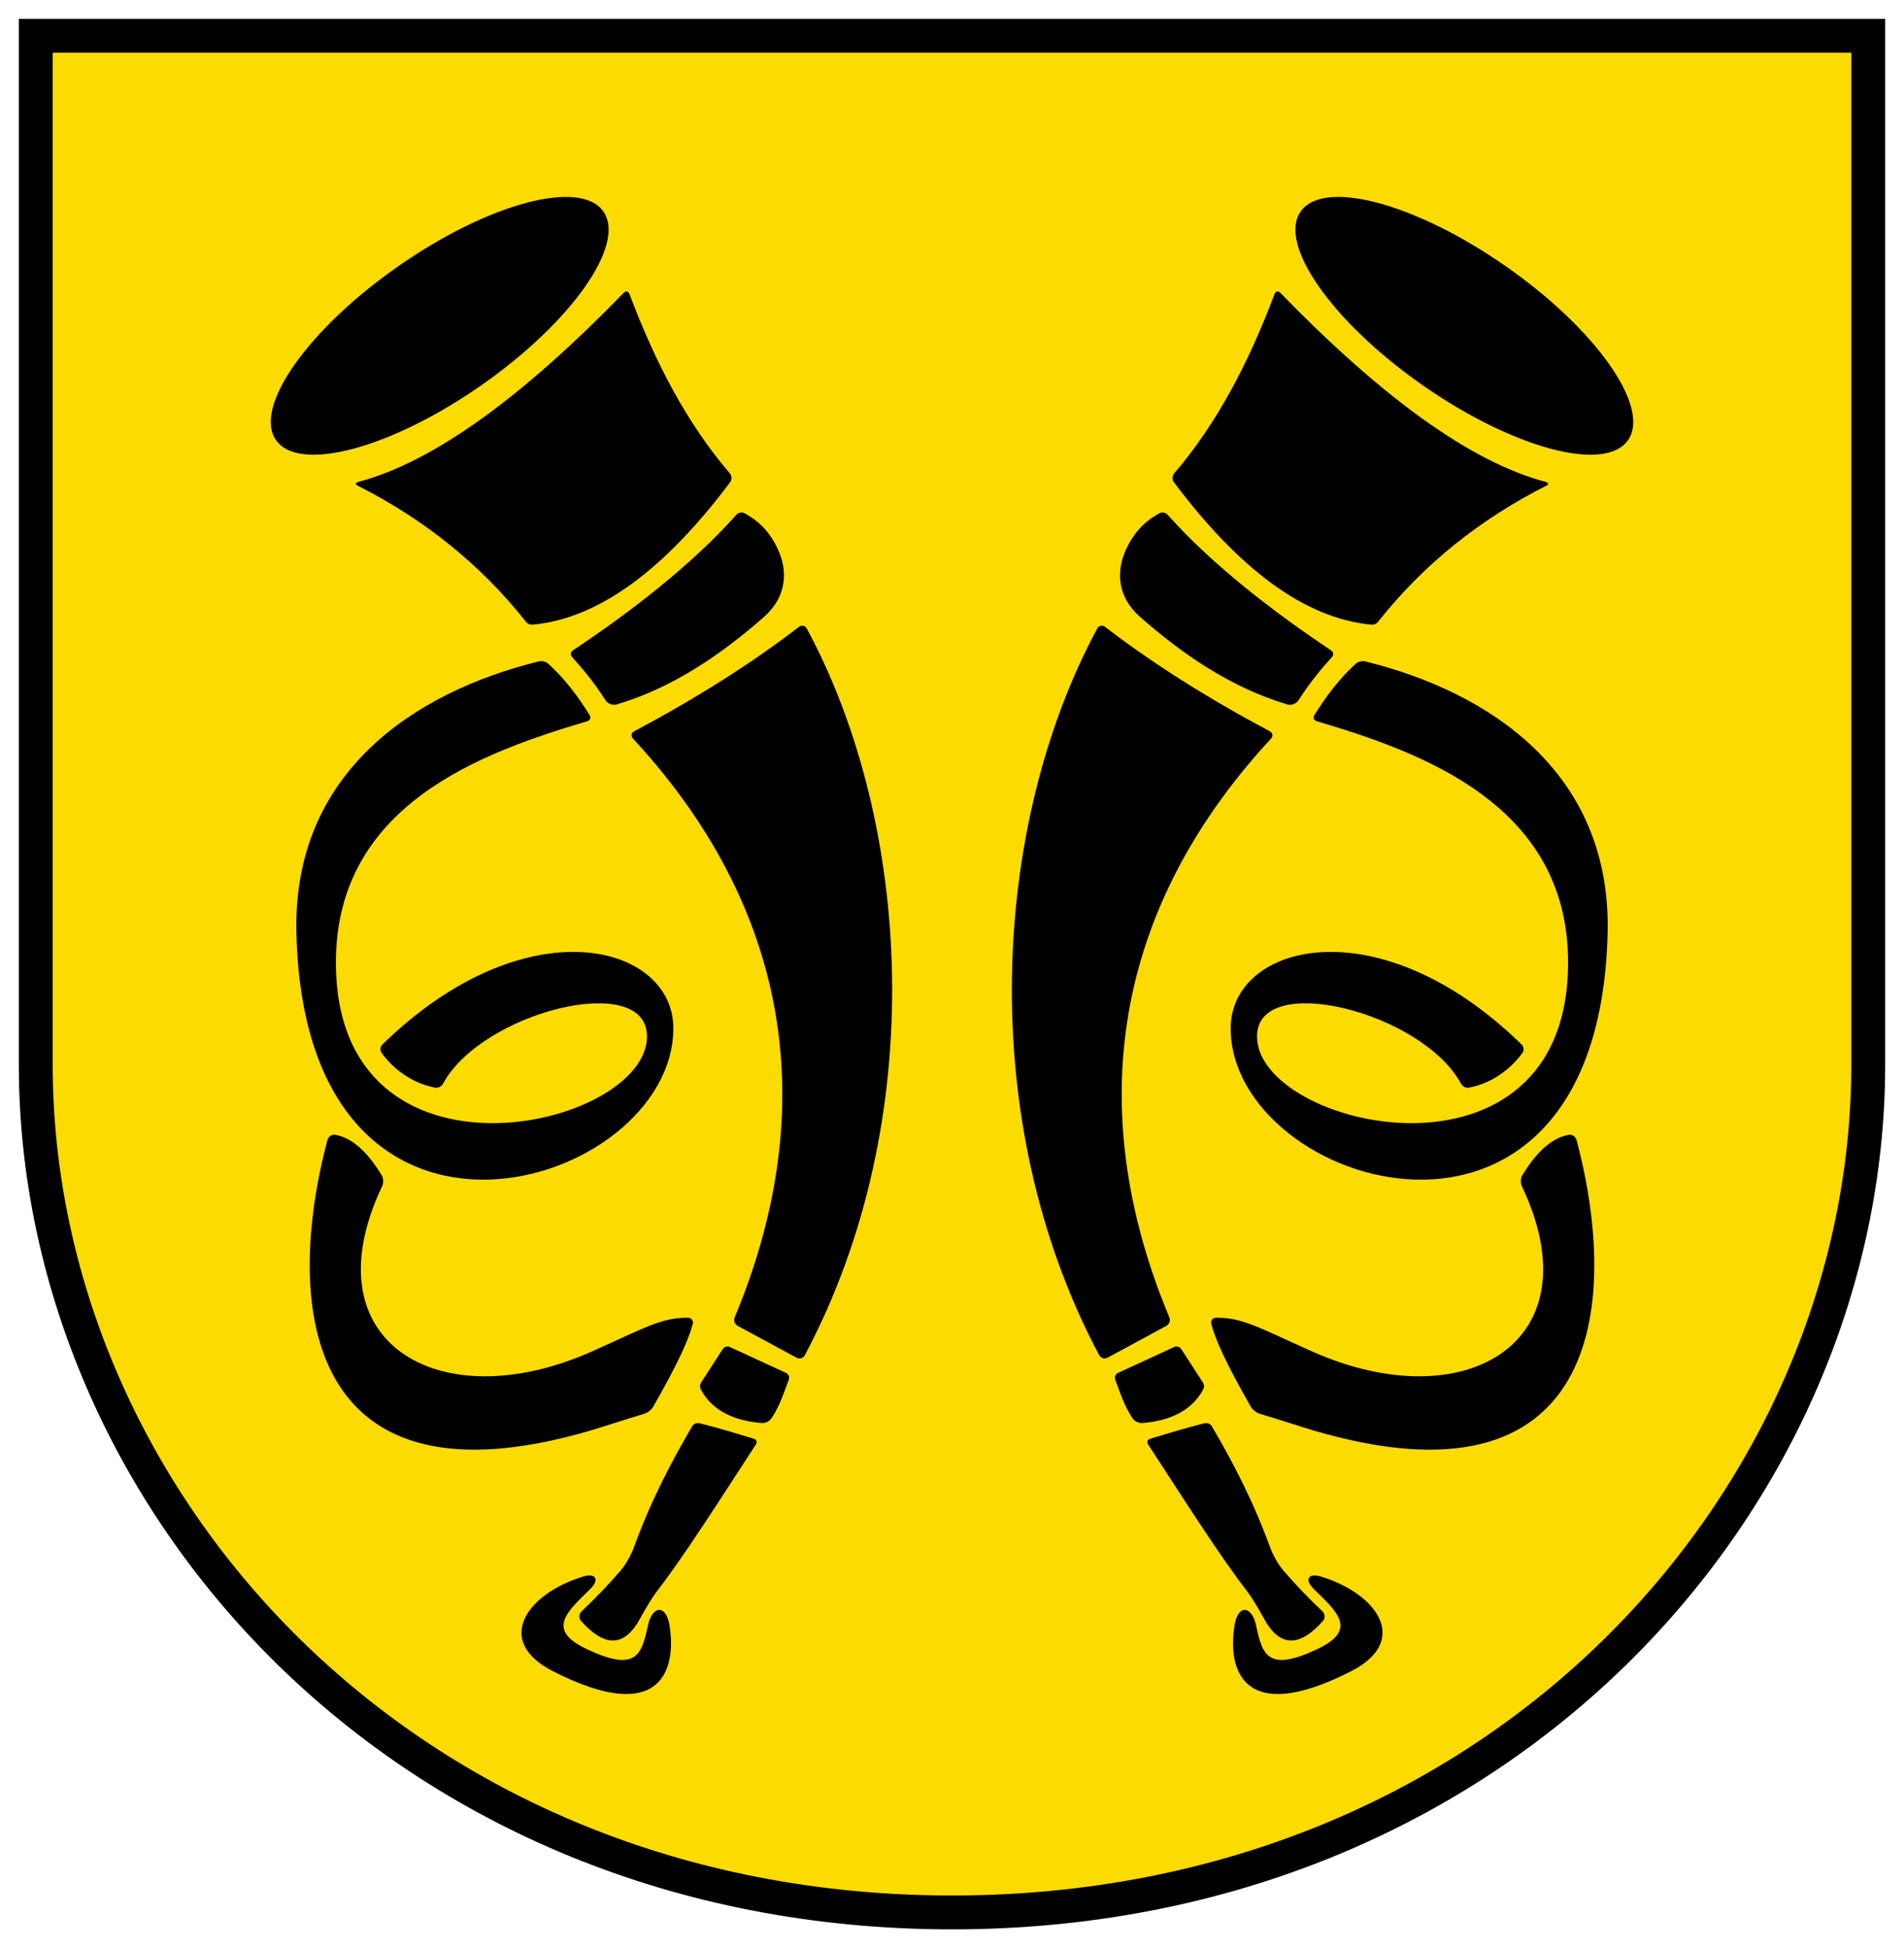
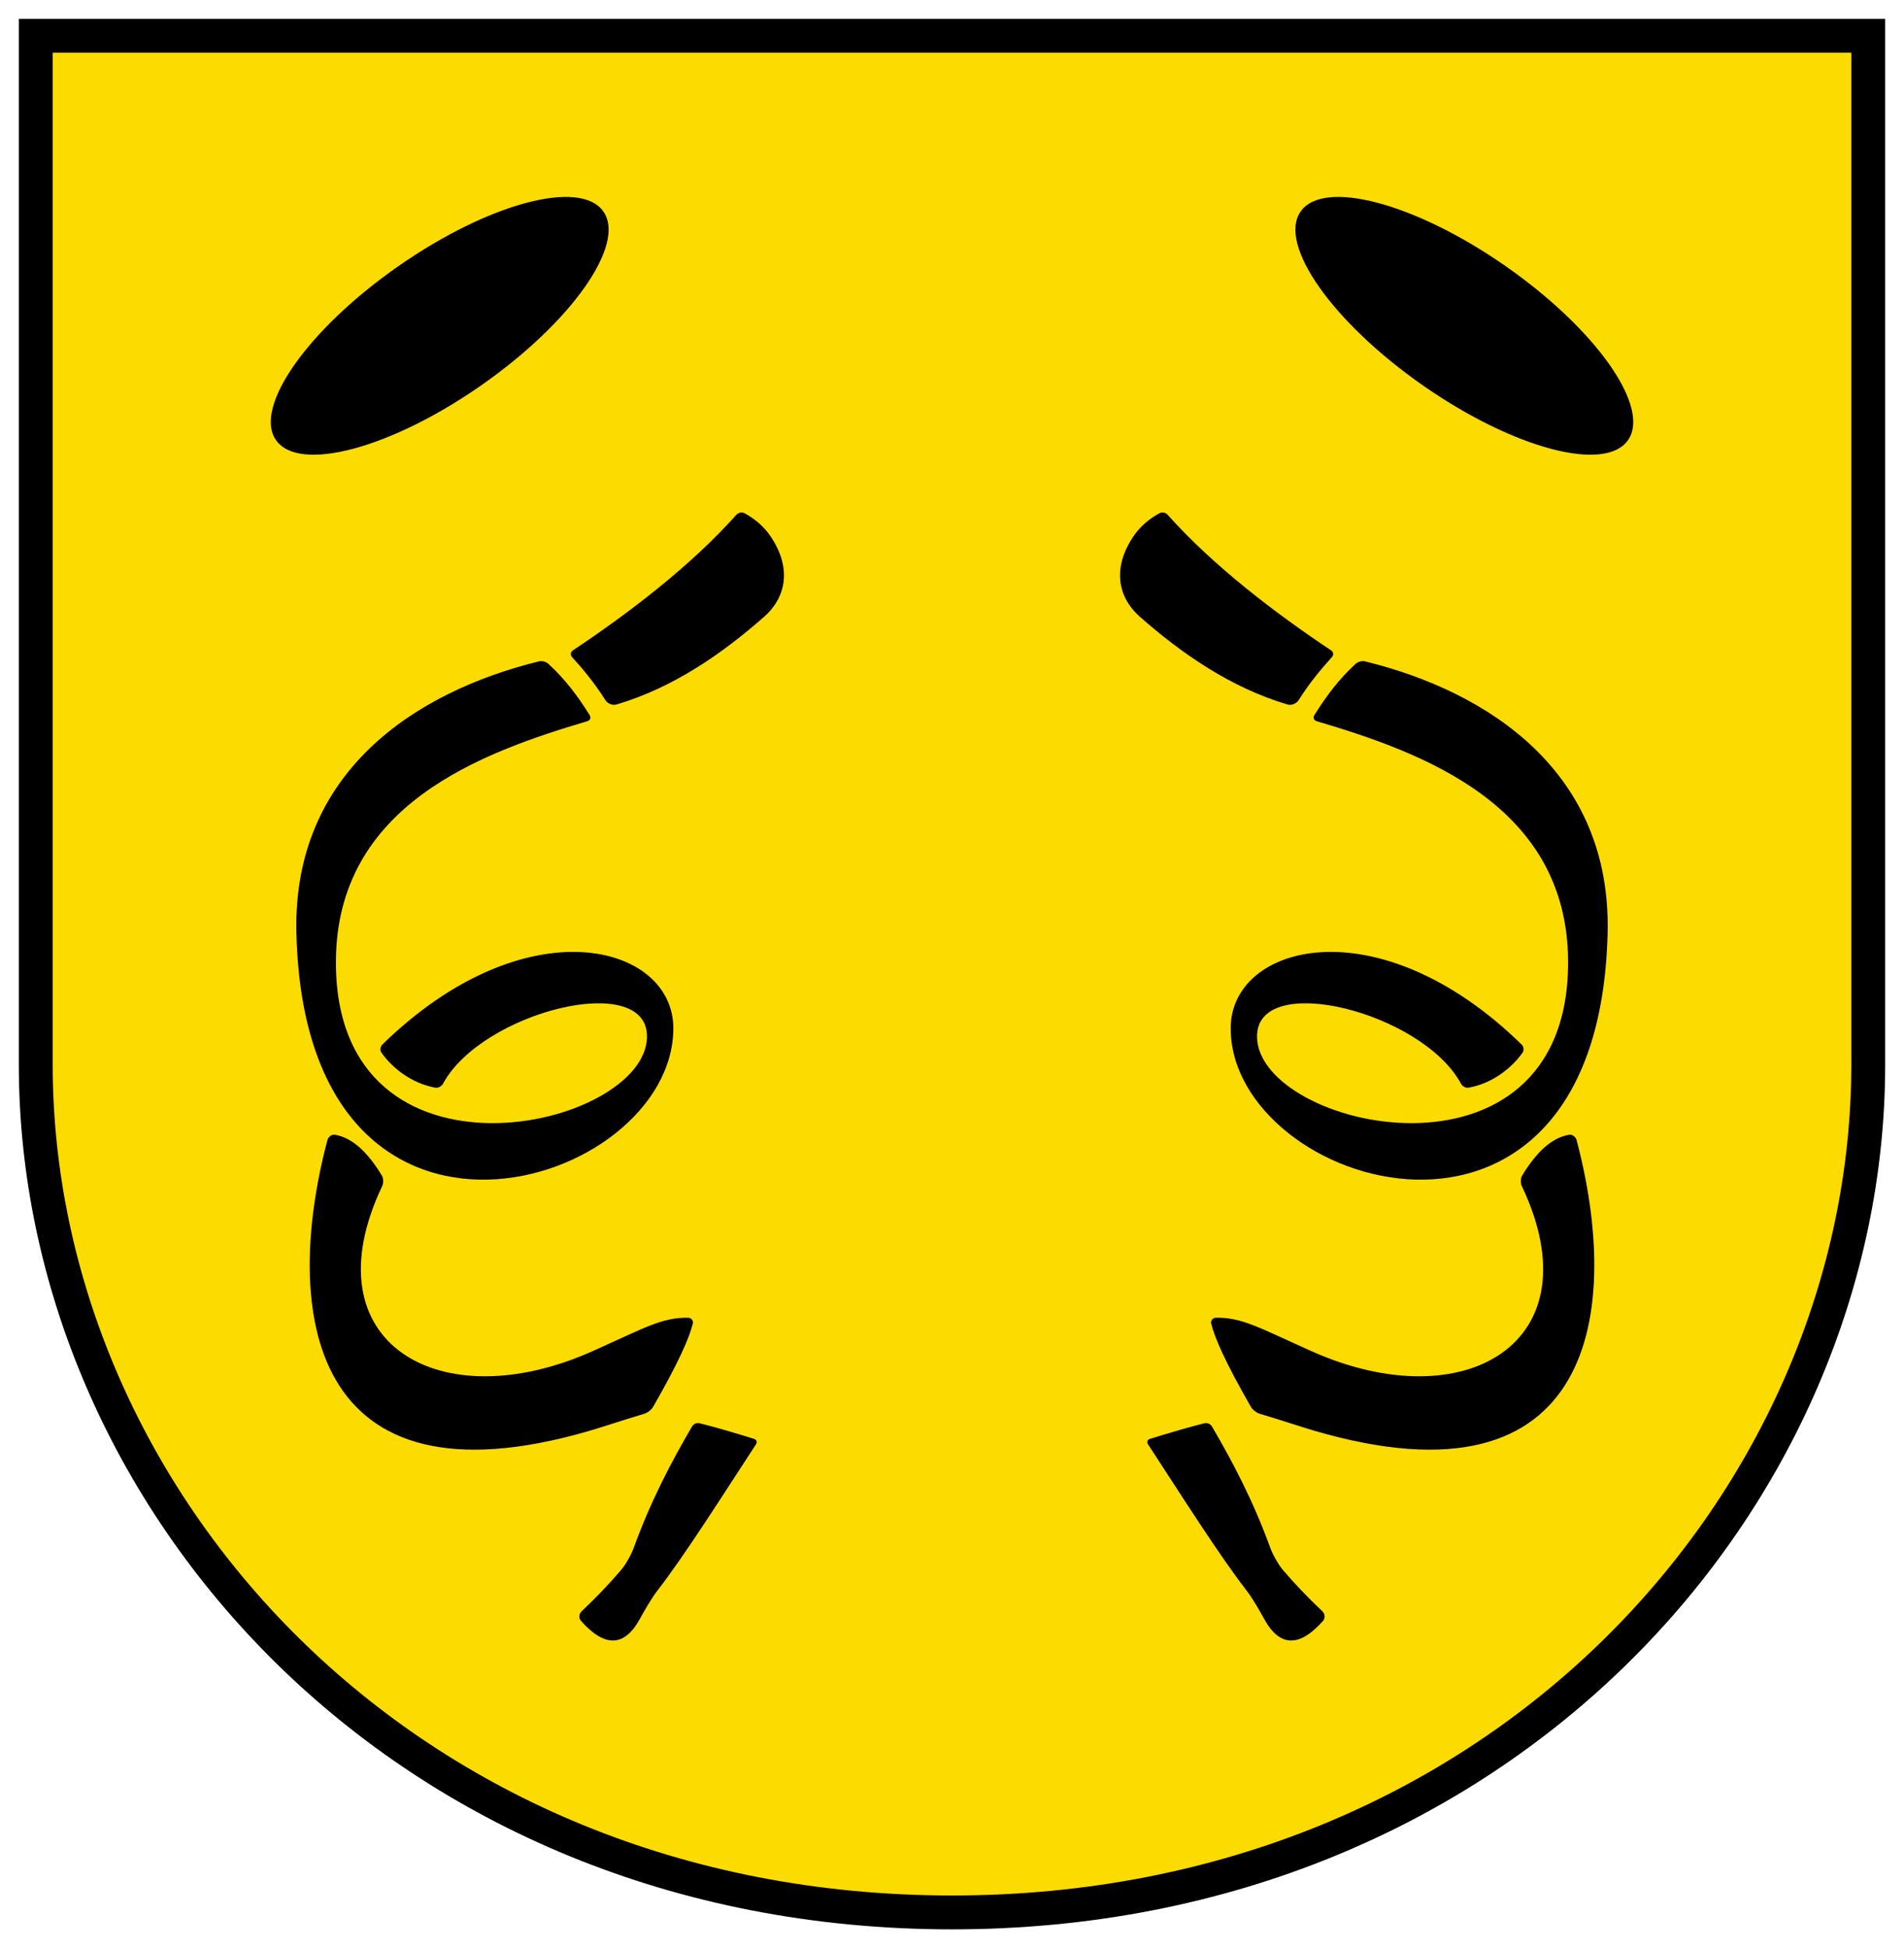
<svg xmlns="http://www.w3.org/2000/svg" xmlns:ns1="http://www.inkscape.org/namespaces/inkscape" xmlns:ns2="http://sodipodi.sourceforge.net/DTD/sodipodi-0.dtd" xmlns:xlink="http://www.w3.org/1999/xlink" ns1:version="1.1.1 (3bf5ae0d25, 2021-09-20)" ns2:docname="CoA Herrlingen.svg" id="svg2130" version="1.1" viewBox="0 0 505.961 517.746" height="517.746" width="505.961">
  <defs id="defs2124" />
  <ns2:namedview ns1:pagecheckerboard="false" fit-margin-bottom="5" fit-margin-right="5" fit-margin-left="5" fit-margin-top="5" lock-margins="true" units="px" ns1:snap-smooth-nodes="true" ns1:snap-object-midpoints="true" ns1:window-maximized="1" ns1:window-y="-11" ns1:window-x="-11" ns1:window-height="1506" ns1:window-width="2560" showgrid="false" ns1:document-rotation="0" ns1:current-layer="layer1" ns1:document-units="px" ns1:cy="258.66667" ns1:cx="253" ns1:zoom="1.5" ns1:pageshadow="2" ns1:pageopacity="0" borderopacity="1.0" bordercolor="#666666" pagecolor="#333333" id="base" showguides="true" ns1:guide-bbox="true" ns1:snap-intersection-paths="true" ns1:object-paths="true" ns1:snap-grids="false" ns1:snap-global="true" ns1:lockguides="false" guidecolor="#00ffff" guideopacity="0.498" ns1:snap-midpoints="true" />
  <g id="layer1" ns1:groupmode="layer" ns1:label="herrlingen" transform="translate(-56.968,-63.568)">
    <g id="g13590" ns1:label="coa">
      <path style="opacity:1;fill:#fcdb00;fill-opacity:1;stroke:#000000;stroke-width:9;stroke-linecap:butt;stroke-miterlimit:4;stroke-dasharray:none" d="M 66.468,346.482 V 73.068 l 486.961,-3e-6 V 346.482 c 0,114.876 -97.207,225.331 -243.48,225.331 -146.274,0 -243.48,-110.456 -243.48,-225.331 z" id="path11666" ns2:nodetypes="cccczc" ns1:label="coa-0" />
      <g id="g13606" ns1:label="horns">
        <g id="g10900" ns1:label="horn-l">
-           <path style="opacity:1;fill:#000000;stroke-linecap:square" d="m 407.995,482.556 c 14.902,4.526 23.828,17.065 8.02,25.147 -28.947,14.798 -33.017,-0.659 -30.937,-12.463 0.941,-5.338 4.576,-4.964 5.692,0.375 1.668,7.981 3.265,12.352 16.288,6.196 10.746,-5.08 5.297,-9.83 -0.936,-15.907 -2.574,-2.509 -1.564,-4.391 1.873,-3.347 z" id="path5645" ns2:nodetypes="sssssss" ns1:label="mouthpiece-l" />
          <g id="g10886" ns1:label="horn-l0">
-             <path style="opacity:1;fill:#000000;stroke-linecap:square" d="m 367.698,413.665 c -21.619,-51.734 -17.359,-105.804 27.023,-153.806 0.611,-0.661 0.466,-1.532 -0.329,-1.956 -16.992,-9.046 -31.497,-18.299 -43.771,-27.739 -0.714,-0.549 -1.643,-0.36 -2.071,0.432 -27.866,51.623 -32.748,130.539 0.511,193.133 0.422,0.795 1.413,1.089 2.205,0.661 5.211,-2.817 10.421,-5.633 15.632,-8.45 0.792,-0.428 1.146,-1.446 0.799,-2.277 z" id="path1507" ns2:nodetypes="sssssssss" ns1:label="horn-lc" />
            <path style="opacity:1;fill:#000000;stroke-linecap:square" d="m 378.99,442.614 c 5.672,9.661 11.049,19.97 15.521,32.27 0.657,1.806 2.14,4.49 3.392,5.948 2.868,3.343 6.186,6.911 10.478,10.966 0.706,0.667 0.795,1.819 0.15,2.546 -6.121,6.9 -11.43,7.174 -15.651,-0.563 -1.175,-2.153 -3.135,-5.551 -4.64,-7.49 -7.178,-9.248 -16.993,-24.777 -26.2,-38.875 -0.391,-0.598 -0.154,-1.254 0.528,-1.464 5.386,-1.659 10.44,-3.152 14.506,-4.151 0.693,-0.17 1.553,0.198 1.915,0.814 z" id="path4311" ns2:nodetypes="sssssssssss" ns1:label="horn-lf" />
-             <path style="opacity:1;fill:#000000;stroke-linecap:square" d="m 397.203,141.402 c 26.474,27.229 50.237,44.88 70.52,50.236 0.795,0.21 0.846,0.657 0.113,1.028 -17.507,8.872 -32.537,20.793 -44.721,36.216 -0.341,0.432 -1.06,0.756 -1.608,0.707 -17.752,-1.593 -35.281,-14.763 -52.618,-37.895 -0.493,-0.658 -0.446,-1.693 0.09,-2.317 11.253,-13.09 19.806,-29.371 26.669,-47.649 0.289,-0.77 0.982,-0.916 1.555,-0.326 z" id="path3488" ns2:nodetypes="sssssssss" ns1:label="horn-lb" />
+             <path style="opacity:1;fill:#000000;stroke-linecap:square" d="m 397.203,141.402 z" id="path3488" ns2:nodetypes="sssssssss" ns1:label="horn-lb" />
          </g>
          <g id="g10881" ns1:label="fits-l">
            <path style="opacity:1;fill:#000000;stroke-linecap:square" d="m 367.238,200.361 c 12.029,13.502 28.52,26.115 43.454,36.05 0.629,0.419 0.73,1.21 0.224,1.772 -2.85,3.173 -5.734,6.543 -8.878,11.477 -0.584,0.917 -1.89,1.443 -2.933,1.135 -15.124,-4.471 -28.151,-13.566 -39.203,-23.285 -5.696,-5.009 -7.575,-12.726 -1.744,-21.403 1.826,-2.717 4.291,-4.719 6.953,-6.158 0.665,-0.359 1.624,-0.153 2.127,0.411 z" id="path2121" ns2:nodetypes="sssssssss" ns1:label="fit-lb" />
-             <path style="opacity:1;fill:#000000;stroke-linecap:square" d="m 354.052,428.438 14.897,-6.875 c 0.699,-0.323 1.529,-0.082 1.946,0.565 1.916,2.965 3.832,5.93 5.748,8.895 0.29,0.448 0.356,1.21 0.111,1.684 -2.529,4.904 -7.729,8.405 -16.297,9.047 -0.874,0.066 -2.015,-0.477 -2.502,-1.206 -2.314,-3.466 -3.367,-7.01 -4.627,-10.302 -0.265,-0.691 0.05,-1.497 0.723,-1.808 z" id="path3932" ns2:nodetypes="sssssssss" ns1:label="fit-lf" />
          </g>
          <ellipse style="opacity:1;fill:#000000;stroke-linecap:square" id="path1098" cx="451.702" cy="-132.319" rx="53.056" ry="19.288" transform="rotate(34.931)" ns1:label="bell-l" />
          <g id="g10877" ns1:label="strap-l">
            <path style="opacity:1;fill:#000000;stroke-linecap:square" d="m 406.856,255.234 c 27.837,8.265 66.81,22.134 66.81,64.099 C 473.667,382.421 391,363.611 391,339 c 0,-17.515 43.877,-6.533 54.204,12.567 0.371,0.687 1.26,1.204 2.029,1.065 6.257,-1.128 11.37,-5.142 14.321,-9.286 0.453,-0.636 0.333,-1.628 -0.226,-2.174 C 423.161,303.87 384,314.414 384,336.833 c 0,42.686 97.833,73.035 100.167,-25.333 1.012,-42.677 -31.455,-64.06 -64.458,-72.17 -0.758,-0.186 -1.858,0.08 -2.437,0.604 -4.42,4.008 -7.933,8.696 -11.034,13.692 -0.412,0.664 -0.13,1.385 0.619,1.608 z" id="path6822" ns2:nodetypes="sssssssssssss" ns1:label="strap-lb" />
            <path style="opacity:1;fill:#000000;stroke-linecap:square" d="m 391.703,439.284 c 5.725,1.699 11.177,3.543 14.63,4.55 74.866,21.815 81.552,-32.147 69.585,-77.288 -0.227,-0.855 -1.14,-1.548 -2.011,-1.4 -4.641,0.786 -8.731,4.692 -12.431,10.806 -0.458,0.757 -0.487,2.023 -0.108,2.822 19.755,41.655 -15.31,62.056 -55.867,43.893 -14.148,-6.336 -18.471,-8.984 -25.4,-8.898 -0.884,0.011 -1.483,0.773 -1.262,1.629 1.01,3.921 3.753,10.217 10.531,22.047 0.44,0.767 1.488,1.586 2.336,1.838 z" id="path8990" ns2:nodetypes="sssssssssss" ns1:label="strap-lf" />
          </g>
        </g>
        <use x="0" y="0" xlink:href="#g10900" id="use13288" width="100%" height="100%" transform="matrix(-1,0,0,1,619.897,0)" ns1:label="horn-r" />
      </g>
    </g>
  </g>
</svg>